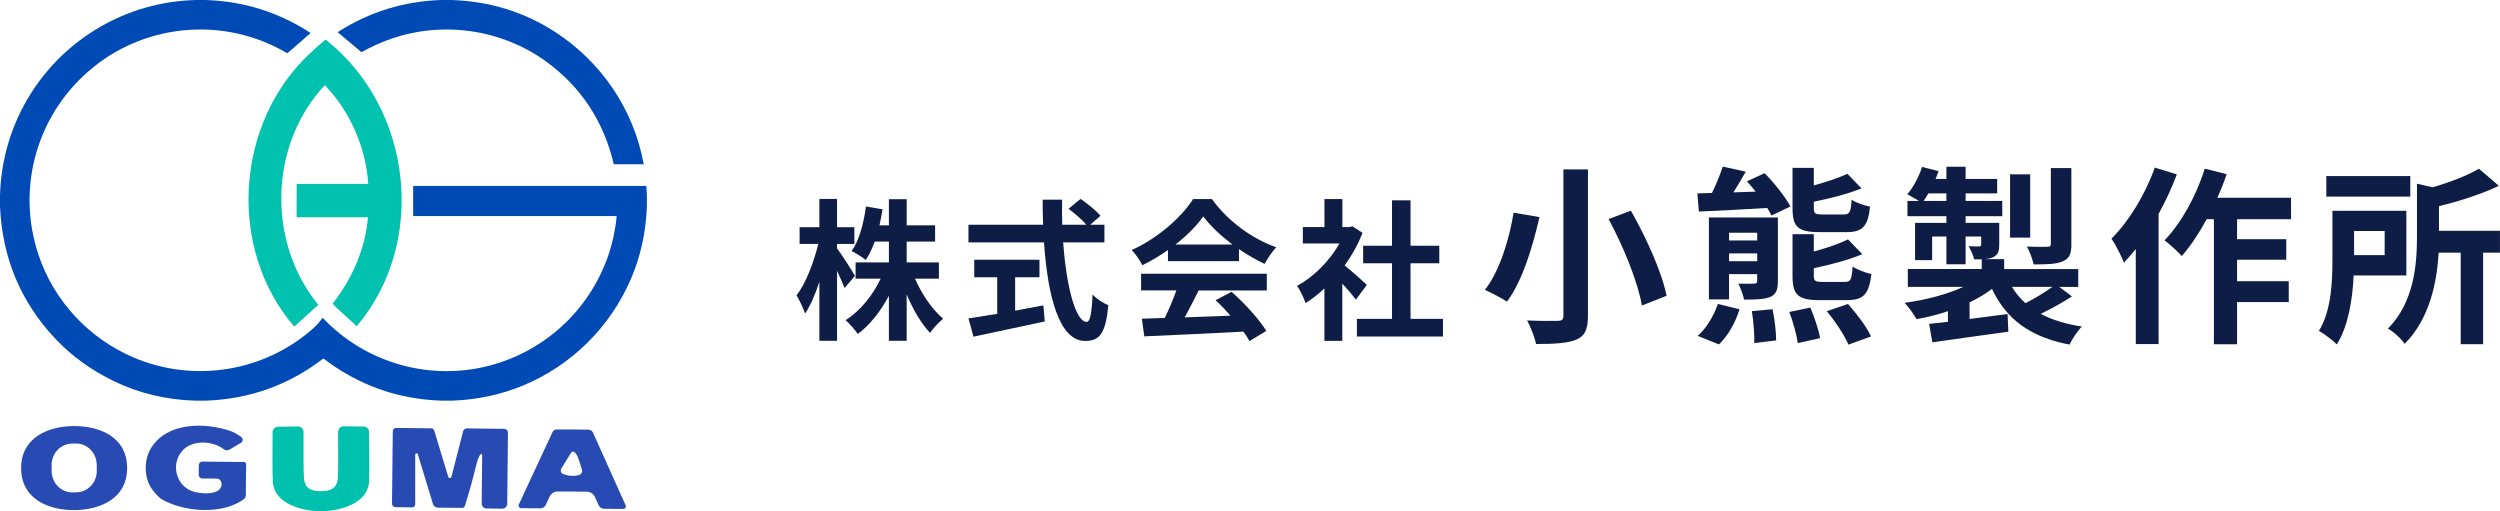
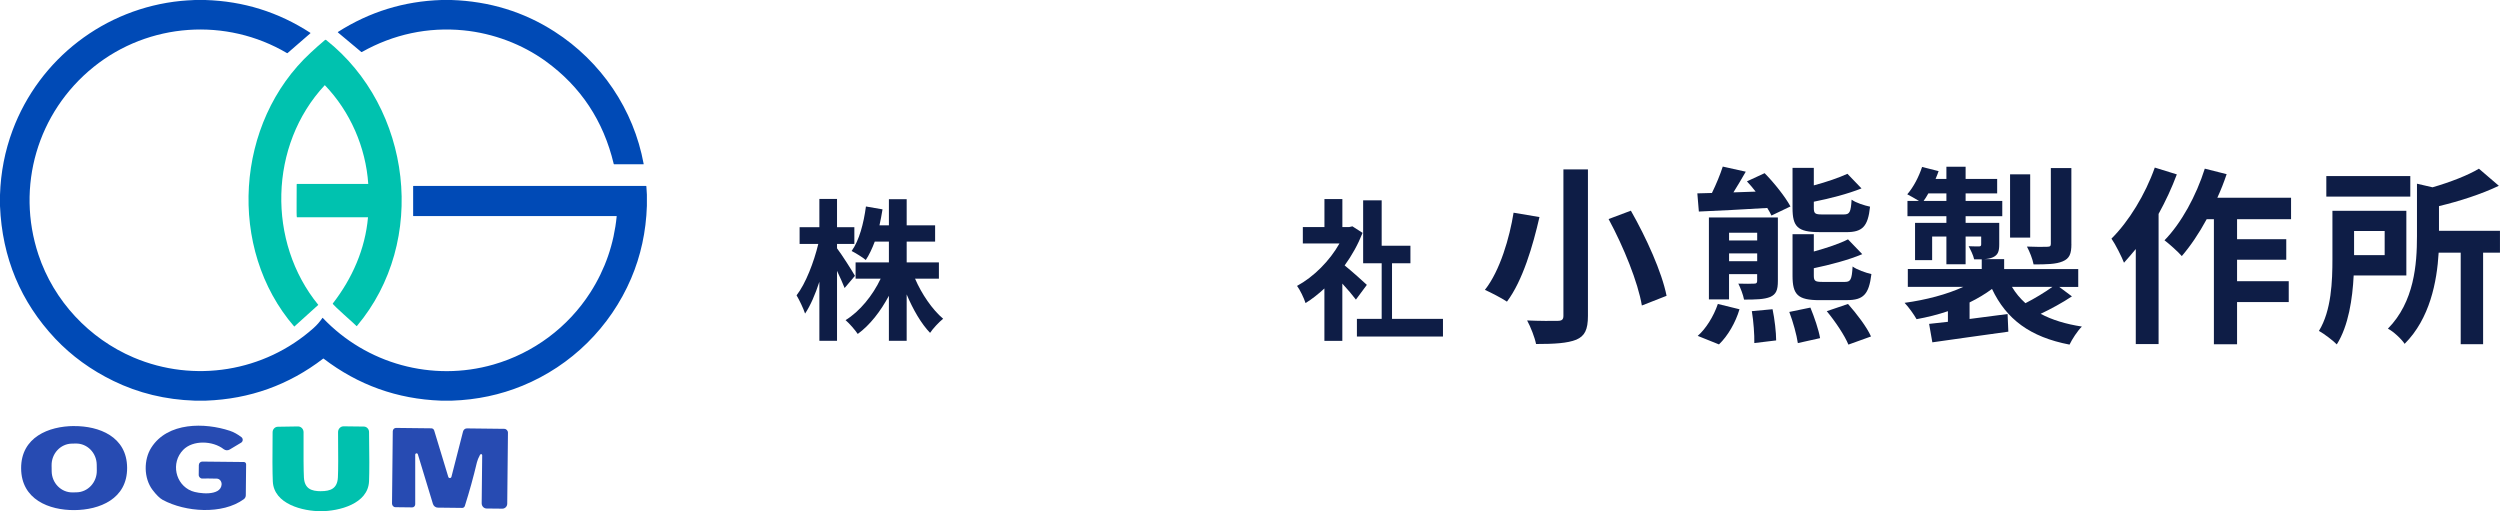
<svg xmlns="http://www.w3.org/2000/svg" id="logo" width="626" height="128" viewBox="0 0 626 128">
  <path d="M51.39,0c9.57.29,18.34,3.03,26.32,8.22.04.03.05.09,0,.12l-5.72,4.96s-.08.03-.12,0c-15.22-8.99-34.61-7.64-48.41,3.45C9.31,28.14,3.97,46.77,9.62,63.76c3.85,11.58,12.69,21.02,23.84,25.76,15.12,6.43,32.74,3.6,45.03-7.35.91-.81,1.6-1.62,2.25-2.57.02-.02.05-.03.07,0,10.95,11.54,27.46,16.08,42.76,11.68,10.02-2.88,18.66-9.32,24.25-18.04,3.72-5.81,5.92-12.17,6.6-19.08,0-.03-.02-.06-.06-.06h-50.86s-.05-.02-.05-.05v-7.44s.02-.05.05-.05h58.26s.09.04.09.08l.13,2.12v2.78c-.21,6.46-1.53,12.52-3.95,18.19-5.22,12.21-15,21.85-27.21,26.86-5.54,2.27-11.41,3.52-17.6,3.73h-2.83c-10.92-.4-20.71-3.91-29.37-10.53-.02-.02-.06-.02-.09,0-8.62,6.62-18.41,10.13-29.36,10.53h-2.84c-7.27-.24-14.05-1.88-20.33-4.94-5.61-2.73-10.46-6.25-14.55-10.57C5.16,75.58.54,64.51,0,51.6v-2.8c.18-5.65,1.24-11.05,3.16-16.19C9.87,14.68,26.22,2.12,45.3.23c.79-.08,1.96-.16,3.52-.23h2.57Z" style="fill:#004ab6;" />
  <path d="M113.05,0c9.49.32,18.09,2.95,25.79,7.9,11.71,7.51,19.84,19.51,22.34,33.18,0,.03-.02.06-.05.06h-7.35s-.09-.03-.1-.08c-2.57-10.8-8.26-19.38-17.05-25.74-5.91-4.27-13.15-6.99-20.54-7.72-8.88-.88-17.6.98-25.47,5.42-.05.03-.12.02-.16-.01l-5.85-4.89s-.03-.08,0-.11C92.51,2.97,101.15.3,110.54,0h2.51Z" style="fill:#004ab6;" />
  <path d="M74.39,46.06h17.82c-.61-9.17-4.52-18.14-10.88-24.74-14.01,15-14.47,39.32-1.63,55.02,0,0-6.02,5.44-6.02,5.44-16.85-19.49-14.81-51.18,4.16-68.63.97-.92,2.15-1.96,3.54-3.14.08-.07.2-.06.28,0,21.42,16.97,25.57,50.39,7.71,71.62-.03.04-.09.04-.12,0-.02-.14-6.12-5.42-5.93-5.62,4.91-6.33,8.13-13.67,8.83-21.6,0,0-17.81,0-17.81,0-.16.01,0-8.19-.05-8.24,0-.06.05-.12.12-.12Z" style="fill:#00c2af;" />
  <path d="M50.68,119.83c-.5.02-.92-.4-.92-.92l.03-2.45c0-.49.39-.88.86-.88l10.43.11c.31,0,.56.27.55.59l-.08,7.73c0,.4-.19.76-.5.99-5.38,3.92-14.62,3.24-20.31.17-.73-.4-1.57-1.22-2.53-2.48-2.26-2.98-2.23-7.61-.33-10.59,4.11-6.47,13.44-6.3,19.67-4.23.97.32,1.94.86,2.91,1.6.45.35.42,1.07-.07,1.37l-2.87,1.72c-.48.29-1.07.25-1.51-.09-2.73-2.13-7.71-2.33-10.15.19-3.14,3.24-1.96,8.64,2.1,10.28,1.72.69,7.25,1.36,7.53-1.57.07-.81-.48-1.5-1.19-1.52-1.78-.04-2.99-.05-3.63-.02h0Z" style="fill:#274bb2;" />
  <path d="M18.51,106.69c6.29-.04,13.28,2.62,13.32,10.44.05,7.82-6.92,10.56-13.21,10.6-6.29.04-13.29-2.63-13.33-10.45-.04-7.81,6.92-10.56,13.21-10.6M24.22,116.35c-.04-2.97-2.39-5.34-5.24-5.29l-.98.02c-2.85.05-5.12,2.49-5.08,5.46l.02,1.47c.04,2.97,2.39,5.34,5.24,5.29l.98-.02c2.85-.05,5.12-2.49,5.08-5.46l-.02-1.47h0Z" style="fill:#274bb2;" />
  <path d="M80.37,122.99c2.39,0,4.1-.65,4.24-3.45.09-1.73.1-5.51.04-11.33-.01-.81.62-1.48,1.41-1.46l5.04.06c.72,0,1.3.62,1.31,1.36.09,5.91.09,10.01,0,12.31-.22,5.72-7.54,7.51-12.04,7.53-4.5,0-11.81-1.75-12.06-7.47-.1-2.3-.12-6.4-.05-12.31,0-.75.59-1.36,1.3-1.37l5.04-.08c.78-.01,1.42.64,1.41,1.46-.03,5.83,0,9.6.09,11.33.16,2.8,1.87,3.43,4.26,3.43h0Z" style="fill:#00c1ae;" />
  <path d="M120.22,113.83c-.43.82-.69,1.46-.8,1.94-.88,3.71-1.89,7.36-3.03,10.94-.1.28-.35.47-.64.47l-6.12-.07c-.56,0-1.06-.39-1.23-.95l-3.77-12.41c-.05-.16-.2-.26-.37-.24-.16.03-.29.18-.29.35v12.41c0,.43-.34.78-.75.78l-4.2-.05c-.48,0-.86-.42-.86-.91l.19-18.1c0-.47.38-.85.83-.84l8.83.1c.33,0,.61.23.71.54l3.53,11.62c.12.4.68.39.79-.02l2.91-11.36c.12-.45.52-.77.97-.76l9.34.11c.52,0,.94.45.93.99l-.18,17.76c0,.69-.56,1.24-1.22,1.24l-3.94-.04c-.69,0-1.24-.59-1.24-1.31l.13-12.04c0-.29-.37-.39-.5-.13h0Z" style="fill:#274bb2;" />
-   <path d="M143.41,107.53c1.87.01,3.2.04,4.01.06.45.01.86.3,1.06.73l8.17,18.18c.2.44-.12.95-.58.94l-4.87-.05c-.55,0-1.05-.35-1.29-.86l-.92-2.05c-.37-.82-1.15-1.34-2.02-1.36-.44,0-1.66-.02-3.67-.04-2-.01-3.22-.02-3.67-.02-.86,0-1.65.52-2.03,1.33l-.94,2.04c-.24.52-.75.84-1.3.85l-4.87-.03c-.47,0-.77-.51-.57-.95l8.41-18.06c.2-.42.61-.7,1.07-.71.81-.01,2.14-.02,4.01,0M143.82,113.2c-.25-.21-.62-.14-.79.13l-2.46,3.97c-.32.52-.1,1.22.47,1.42,1.37.5,2.69.58,3.95.22.58-.17.92-.81.72-1.41-.73-2.22-1-3.61-1.88-4.33h0Z" style="fill:#274bb2;" />
  <path d="M211.49,72.12c-.42-1.07-1.14-2.7-1.9-4.3v17.51h-4.42v-14.77c-1.03,3.16-2.25,5.98-3.58,7.96-.42-1.29-1.41-3.35-2.13-4.57,2.28-2.93,4.34-8.3,5.44-12.87h-4.68v-4.19h4.95v-7.08h4.42v7.08h4.34v4.19h-4.34v1.1c1.1,1.41,3.88,5.79,4.49,6.89l-2.59,3.05ZM229.12,69.76c1.67,3.88,4.34,7.77,7.04,10.05-1.03.84-2.55,2.44-3.27,3.54-2.21-2.29-4.26-5.83-5.86-9.63v11.61h-4.45v-11.27c-2.09,3.92-4.76,7.35-7.8,9.56-.69-1.03-2.09-2.63-3.05-3.46,3.54-2.17,6.81-6.17,8.79-10.39h-6.28v-4.07h8.34v-5.21h-3.54c-.65,1.75-1.41,3.35-2.25,4.61-.76-.65-2.55-1.75-3.54-2.25,1.9-2.66,3.01-6.89,3.58-11.15l4.15.72c-.23,1.37-.46,2.7-.76,4h2.36v-6.55h4.45v6.55h7.12v4.07h-7.12v5.21h8.07v4.07h-5.98Z" style="fill:#0e1d46;" />
-   <path d="M266.22,60.7c.8,11.12,3.12,19.91,5.9,19.91.8,0,1.26-2.02,1.45-6.85,1.03,1.07,2.7,2.17,3.96,2.66-.69,7.2-2.21,8.95-5.83,8.95-6.51,0-9.37-11.27-10.28-24.67h-18.92v-4.42h18.69c-.08-2.06-.11-4.19-.11-6.28h4.87c-.04,2.1-.04,4.23.04,6.28h6.02c-1.03-1.29-2.93-2.85-4.45-4l3.01-2.48c1.71,1.18,3.96,2.97,4.99,4.23l-2.59,2.25h3.58v4.42h-10.32ZM254.19,77.79c2.32-.42,4.76-.88,7.08-1.33l.34,4.03c-6.24,1.37-12.94,2.74-17.85,3.81l-1.26-4.57c1.94-.3,4.45-.69,7.2-1.14v-9.17h-5.75v-4.38h16.33v4.38h-6.09v8.38Z" style="fill:#0e1d46;" />
-   <path d="M292.47,62.6c-2.02,1.44-4.23,2.74-6.43,3.81-.53-1.11-1.71-2.82-2.67-3.81,6.47-2.86,12.53-8.26,15.38-12.75h4.72c4.04,5.6,10.09,9.94,16.1,12.07-1.14,1.18-2.13,2.82-2.93,4.15-2.09-.99-4.3-2.25-6.4-3.69v3.01h-17.78v-2.78ZM285.73,68.54h31.48v4.19h-17.06c-1.1,2.25-2.36,4.61-3.5,6.74,3.65-.11,7.58-.27,11.46-.42-1.18-1.37-2.47-2.74-3.73-3.88l4-2.1c3.39,2.97,6.93,6.93,8.72,9.78l-4.23,2.55c-.38-.72-.91-1.52-1.52-2.36-8.95.49-18.35.88-24.82,1.18l-.61-4.42,5.75-.19c1.03-2.13,2.09-4.64,2.89-6.89h-8.83v-4.19ZM308.61,61.23c-2.93-2.21-5.56-4.68-7.31-7.04-1.64,2.32-4.07,4.8-6.97,7.04h14.28Z" style="fill:#0e1d46;" />
-   <path d="M339.51,75.01c-.8-1.07-2.09-2.59-3.39-4v14.35h-4.49v-13.13c-1.52,1.41-3.12,2.67-4.72,3.66-.38-1.22-1.45-3.43-2.13-4.3,4.15-2.25,8.15-6.24,10.62-10.62h-9.17v-4.11h5.41v-7.01h4.49v7.01h1.71l.8-.19,2.55,1.64c-1.14,2.89-2.66,5.63-4.49,8.15,1.83,1.48,4.76,4.11,5.56,4.87l-2.74,3.69ZM361.32,79.85v4.42h-21.55v-4.42h8.79v-13.93h-7.23v-4.38h7.23v-11.38h4.64v11.38h7.2v4.38h-7.2v13.93h8.11Z" style="fill:#0e1d46;" />
+   <path d="M339.51,75.01c-.8-1.07-2.09-2.59-3.39-4v14.35h-4.49v-13.13c-1.52,1.41-3.12,2.67-4.72,3.66-.38-1.22-1.45-3.43-2.13-4.3,4.15-2.25,8.15-6.24,10.62-10.62h-9.17v-4.11h5.41v-7.01h4.49v7.01h1.71l.8-.19,2.55,1.64c-1.14,2.89-2.66,5.63-4.49,8.15,1.83,1.48,4.76,4.11,5.56,4.87l-2.74,3.69ZM361.32,79.85v4.42h-21.55v-4.42h8.79v-13.93h-7.23v-4.38v-11.38h4.64v11.38h7.2v4.38h-7.2v13.93h8.11Z" style="fill:#0e1d46;" />
  <path d="M385.48,54.36c-1.62,7.09-4.19,15.94-8.14,21.17-1.43-.95-4.04-2.28-5.52-2.95,3.81-4.81,6.19-13.13,7.18-19.32l6.47,1.09ZM397.62,42.42v36.68c0,3.47-.81,5.04-2.9,5.95-2.24.9-5.47,1.09-10.09,1.09-.33-1.67-1.38-4.33-2.24-5.9,3.09.14,6.61.14,7.66.1,1.05,0,1.43-.33,1.43-1.24v-36.68h6.14ZM408.37,52.75c3.85,6.76,7.76,15.37,8.94,21.32l-6.19,2.43c-.95-5.76-4.57-14.7-8.33-21.65l5.57-2.09Z" style="fill:#0e1d46;" />
  <path d="M425.01,48.42l3.66-.1c1.05-2.14,2.09-4.66,2.71-6.61l5.76,1.28c-1,1.76-2.09,3.57-3.09,5.18l5.57-.19c-.71-.9-1.47-1.81-2.19-2.57l4.43-2.05c2.43,2.47,5.19,5.95,6.47,8.33l-4.76,2.28c-.28-.57-.62-1.24-1.05-1.9-6.23.38-12.47.71-17.13.9l-.38-4.57ZM425.11,84.1c2-1.71,4-4.9,5.04-7.99l5.42,1.33c-.95,3.24-2.9,6.66-5.14,8.8l-5.33-2.14ZM445.18,70.35c0,2.28-.43,3.33-1.9,4-1.52.62-3.66.67-6.57.67-.24-1.24-.86-2.85-1.43-4,1.67.05,3.47.05,4,0,.52,0,.71-.19.71-.67v-1.71h-7.04v6.33h-5.04v-20.51h17.27v15.89ZM432.96,58.27v1.95h7.04v-1.95h-7.04ZM440,65.4v-1.95h-7.04v1.95h7.04ZM443.85,77.44c.52,2.47.9,5.8.9,7.8l-5.47.66c.05-2.04-.19-5.42-.62-7.99l5.19-.48ZM453.32,77.01c1,2.43,2.09,5.61,2.43,7.66l-5.57,1.24c-.29-2-1.19-5.33-2.14-7.8l5.28-1.09ZM455.56,58.12c-5.47,0-6.71-1.38-6.71-6.04v-10.04h5.33v4.38c3.19-.85,6.23-1.9,8.42-2.9l3.52,3.66c-3.47,1.38-7.85,2.52-11.94,3.33v1.52c0,1.43.29,1.67,2.09,1.67h5.42c1.47,0,1.76-.57,1.95-3.71,1.1.81,3.24,1.47,4.62,1.76-.52,5.04-1.95,6.38-5.95,6.38h-6.76ZM455.65,75.16c-5.52,0-6.8-1.38-6.8-6.14v-10.37h5.33v4.33c3.24-.9,6.42-1.95,8.56-3.05l3.57,3.71c-3.47,1.47-8.04,2.66-12.13,3.52v1.81c0,1.38.29,1.62,2.19,1.62h5.57c1.43,0,1.76-.52,1.95-3.86,1.09.81,3.28,1.57,4.71,1.9-.62,5.14-2.05,6.52-6.14,6.52h-6.8ZM462.74,76.11c2.14,2.42,4.71,5.76,5.76,8.14l-5.66,2.04c-.9-2.23-3.28-5.8-5.42-8.37l5.33-1.81Z" style="fill:#0e1d46;" />
  <path d="M518.83,74.2c-2.43,1.62-5.33,3.19-7.85,4.38,2.85,1.52,6.28,2.57,10.32,3.19-1.1,1.09-2.43,3.14-3.09,4.52-9.9-1.9-15.84-6.38-19.41-13.94-1.67,1.24-3.57,2.38-5.62,3.38v4.14c3.09-.38,6.33-.81,9.52-1.24l.19,4.42c-6.71.95-13.8,1.9-19.03,2.67l-.81-4.62c1.38-.14,3-.33,4.71-.52v-2.66c-2.52.86-5.19,1.52-7.85,2-.67-1.19-2-3.05-3-4.09,5.23-.71,10.61-2.1,14.7-4h-13.89v-4.47h18.51v-2.43h-1.9c-.24-1.09-.9-2.38-1.38-3.28,1.1.05,2.24.05,2.57.05.43,0,.57-.14.57-.52v-1.95h-3.9v6.94h-4.81v-6.94h-3.57v5.9h-4.28v-9.33h7.85v-1.67h-9.75v-3.81h2.9c-.95-.57-2.19-1.28-2.95-1.67,1.57-1.81,2.9-4.38,3.71-6.85l4.14,1.05c-.24.67-.47,1.28-.76,1.95h2.71v-3.05h4.81v3.05h7.9v3.62h-7.9v1.9h9.18v3.81h-9.18v1.67h8.42v5.38c0,1.81-.33,2.66-1.57,3.24-.62.28-1.38.43-2.24.47h5.04v2.48h18.55v4.47h-4.76l3.19,2.38ZM487.38,50.32v-1.9h-4.52c-.38.67-.76,1.33-1.19,1.9h5.71ZM508.36,59.5h-5.04v-15.84h5.04v15.84ZM503.79,71.83c.9,1.52,2.05,2.9,3.38,4.09,2.24-1.14,4.85-2.71,6.76-4.09h-10.14ZM518.68,61.12c0,2.43-.47,3.62-2.19,4.33-1.67.71-4,.76-7.28.76-.24-1.33-1-3.24-1.67-4.47,2.14.1,4.42.1,5.09.05.71,0,.9-.19.9-.76v-18.94h5.14v19.03Z" style="fill:#0e1d46;" />
  <path d="M545.08,43.66c-1.24,3.33-2.81,6.71-4.57,9.9v32.59h-5.71v-23.79c-1,1.19-2,2.38-2.95,3.43-.52-1.38-2.14-4.62-3.14-6.04,4.33-4.28,8.47-11.04,10.85-17.79l5.52,1.71ZM560.16,54.89v5h12.32v5.14h-12.32v5.38h12.94v5.23h-12.94v10.56h-5.8v-31.31h-1.81c-1.9,3.52-4.09,6.75-6.23,9.23-.9-1.05-3.14-3.05-4.33-3.95,4.19-4.28,7.94-11.13,10.09-17.94l5.47,1.38c-.67,2-1.43,3.95-2.33,5.9h18.46v5.38h-13.51Z" style="fill:#0e1d46;" />
  <path d="M589.36,68.97c-.29,5.8-1.28,12.61-4.23,17.27-.9-.95-3.24-2.71-4.47-3.38,3.14-5.09,3.38-12.51,3.38-17.98v-12.09h18.51v16.18h-13.18ZM603.54,49.23h-21.03v-5.14h21.03v5.14ZM589.46,57.84v6.04h7.66v-6.04h-7.66ZM626,63.26h-4.23v22.93h-5.61v-22.93h-5.52c-.43,7.28-2.19,16.51-8.52,22.84-.76-1.19-2.85-3.14-4.19-3.8,6.61-6.71,7.28-16.13,7.28-23.17v-13.13l3.9.9c4.42-1.28,8.85-3,11.61-4.66l4.99,4.28c-4.38,2.1-9.85,3.86-14.99,5.09v6.19h15.27v5.47Z" style="fill:#0e1d46;" />
</svg>